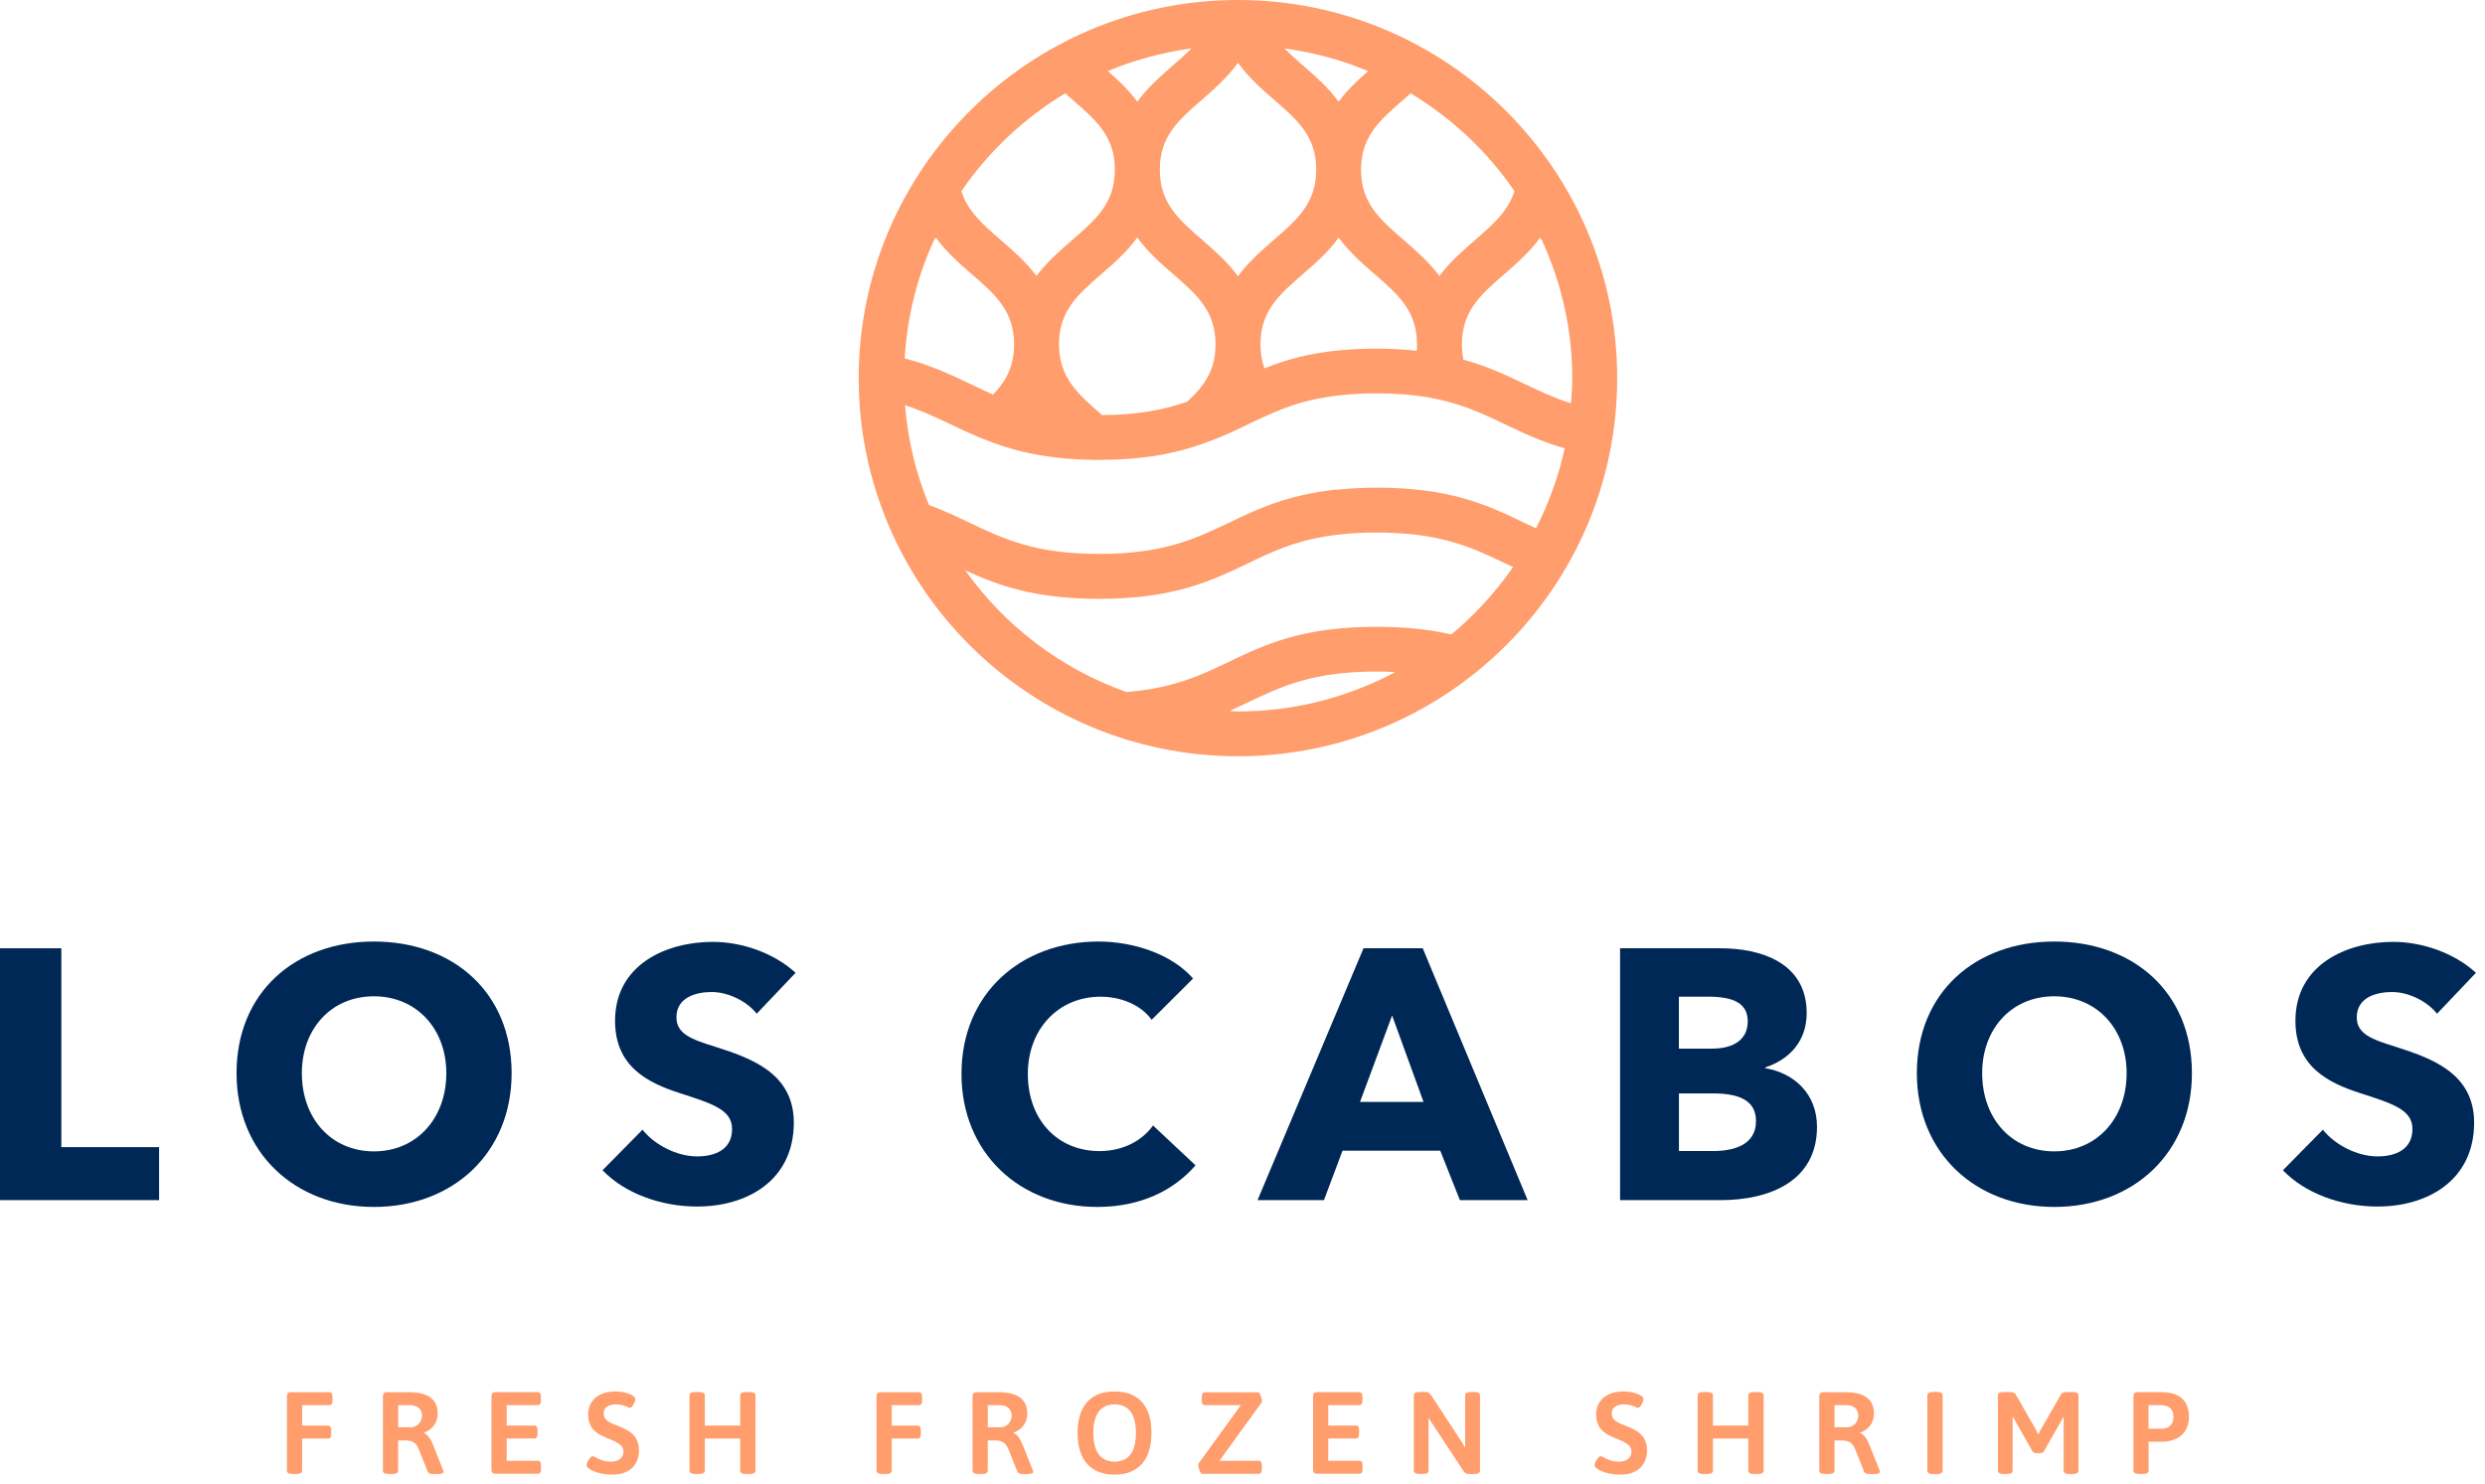
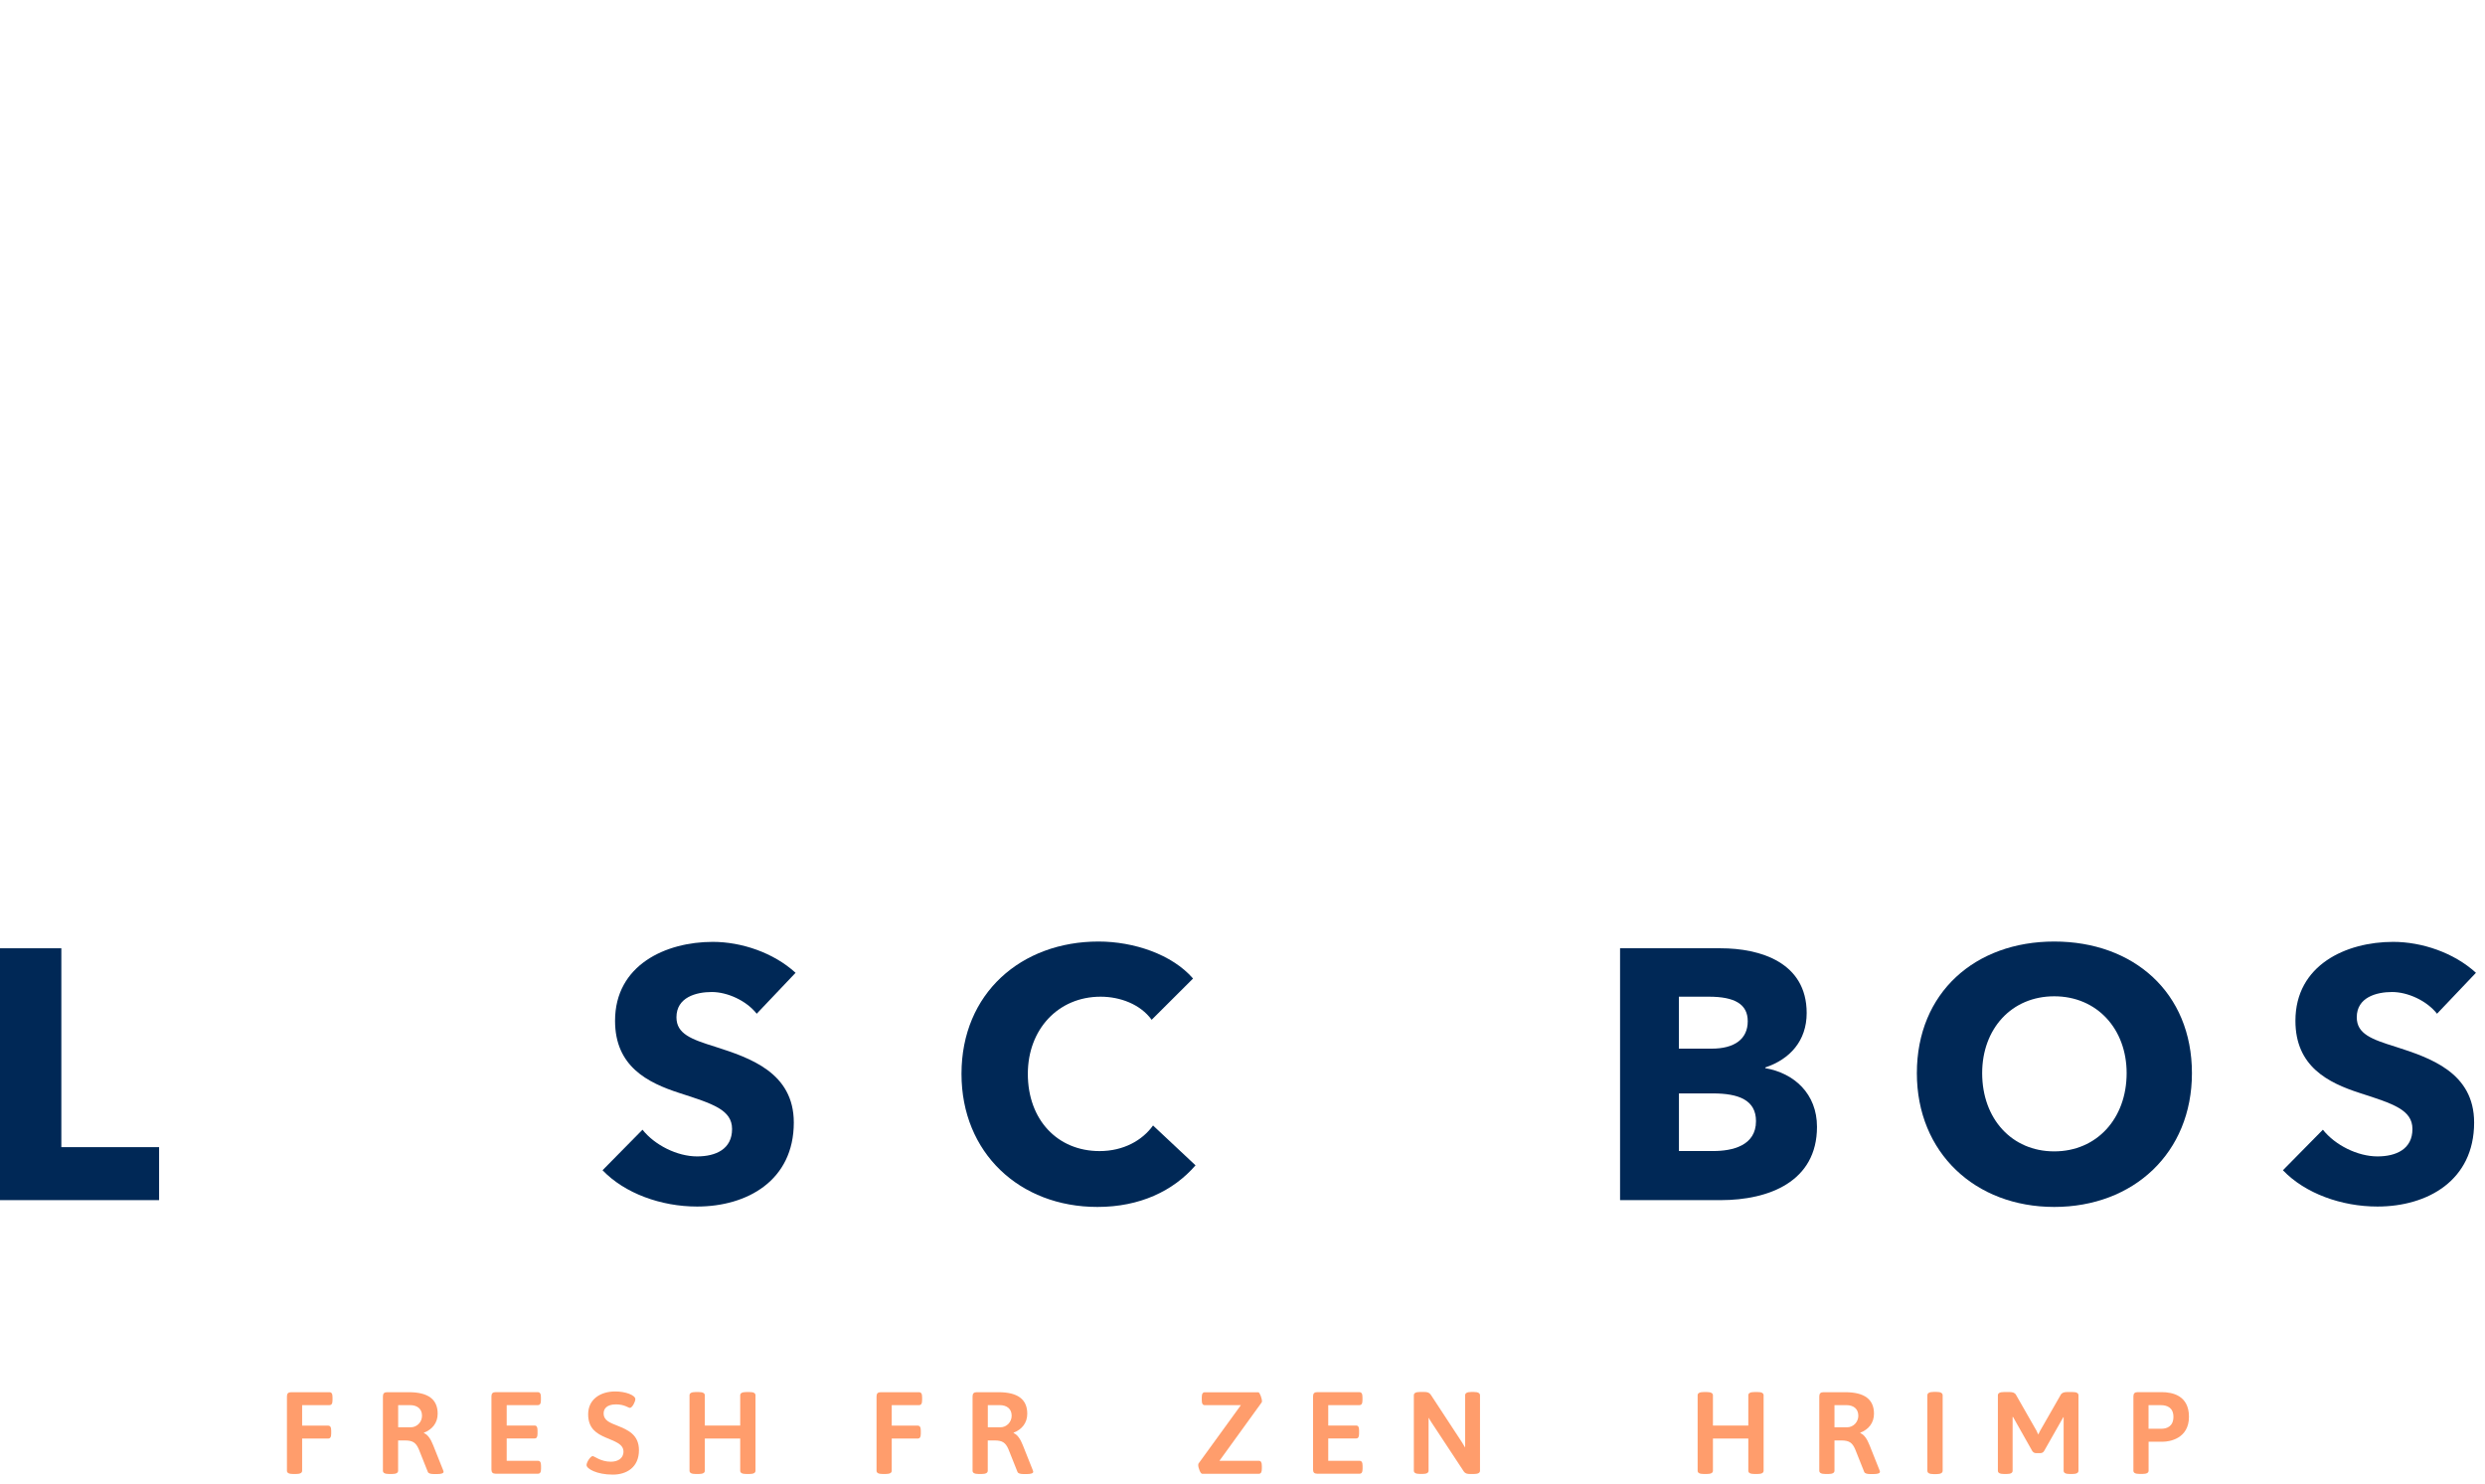
<svg xmlns="http://www.w3.org/2000/svg" width="273" height="163" viewBox="0 0 273 163" fill="none">
-   <path d="M136 0C113.03 0 94.336 18.633 94.336 41.542C94.336 64.452 113.024 83.085 136 83.085C158.976 83.085 177.663 64.452 177.663 41.542C177.663 18.633 158.97 0 136 0ZM167.536 57.475C163.549 55.547 159.423 53.575 151.248 53.575C149.73 53.575 148.307 53.657 147.041 53.789H146.764C141.391 54.379 138.097 55.936 134.936 57.469C131.264 59.202 127.825 60.854 120.758 60.854C113.71 60.854 110.252 59.202 106.599 57.469C105.163 56.778 103.702 56.093 102.058 55.484C100.635 52.062 99.74 48.369 99.425 44.519C101.265 45.116 102.845 45.851 104.452 46.623C105.812 47.27 107.217 47.942 108.816 48.532C112.23 49.832 115.807 50.46 120.128 50.523H120.758C125.337 50.523 129.11 49.895 132.605 48.576C134.224 48.005 135.628 47.339 136.97 46.686C137.581 46.391 138.173 46.096 138.809 45.819C141.694 44.5 145.025 43.219 151.248 43.219C153.402 43.219 155.336 43.376 157.112 43.69C157.49 43.772 157.861 43.847 158.258 43.929C161.08 44.576 163.177 45.581 165.407 46.648C167.347 47.578 169.369 48.526 171.894 49.254C171.227 52.35 170.143 55.289 168.745 58.04C168.336 57.858 167.932 57.67 167.536 57.475ZM102.631 26.338C102.688 26.263 102.757 26.194 102.814 26.112C103.979 27.708 105.421 28.97 106.725 30.088C109.333 32.355 111.405 34.145 111.405 37.825C111.405 40.224 110.574 41.8 109.093 43.357C108.243 42.981 107.437 42.572 106.587 42.177C104.445 41.153 102.241 40.117 99.388 39.37C99.659 34.748 100.786 30.351 102.631 26.338ZM124.946 26.094C126.093 27.689 127.554 28.97 128.858 30.088C131.465 32.355 133.537 34.145 133.537 37.825C133.537 40.6 132.41 42.296 130.438 44.124C127.674 45.11 124.732 45.581 121.06 45.599L121.022 45.562C118.415 43.276 116.343 41.486 116.343 37.825C116.343 34.145 118.415 32.355 121.022 30.088C122.32 28.97 123.781 27.689 124.946 26.094ZM121.709 7.806C124.6 6.588 127.686 5.765 130.898 5.313C130.281 5.935 129.595 6.544 128.858 7.191C127.554 8.334 126.112 9.571 124.946 11.166C123.97 9.853 122.818 8.786 121.709 7.806ZM147.06 11.172C145.895 9.577 144.452 8.34 143.149 7.197C142.405 6.55 141.725 5.941 141.108 5.319C144.314 5.765 147.406 6.588 150.297 7.812C149.189 8.786 148.036 9.86 147.06 11.172ZM150.99 30.094C153.597 32.361 155.67 34.151 155.67 37.831C155.67 38.07 155.67 38.302 155.651 38.541C154.271 38.384 152.81 38.302 151.248 38.302C145.895 38.302 142.248 39.131 138.91 40.469C138.614 39.658 138.475 38.798 138.475 37.831C138.475 34.151 140.547 32.361 143.155 30.094C144.459 28.97 145.92 27.695 147.066 26.1C148.225 27.689 149.686 28.97 150.99 30.094ZM169.192 26.119C169.249 26.194 169.312 26.263 169.369 26.338C171.504 30.98 172.726 36.117 172.726 41.542C172.726 42.478 172.656 43.395 172.587 44.312C170.742 43.722 169.167 42.981 167.536 42.202C165.501 41.235 163.429 40.236 160.765 39.508C160.664 38.993 160.608 38.428 160.608 37.837C160.608 34.157 162.661 32.367 165.287 30.1C166.585 28.97 168.027 27.708 169.192 26.119ZM132.095 26.37C129.469 24.103 127.415 22.313 127.415 18.633C127.415 14.972 129.469 13.182 132.095 10.915C133.399 9.772 134.86 8.491 136.006 6.902C137.153 8.497 138.614 9.778 139.917 10.915C142.544 13.182 144.597 14.972 144.597 18.633C144.597 22.313 142.544 24.103 139.917 26.37C138.614 27.513 137.171 28.75 136.006 30.345C134.835 28.756 133.399 27.513 132.095 26.37ZM166.377 20.994C165.684 23.205 164.021 24.655 162.044 26.376C160.759 27.5 159.316 28.738 158.132 30.314C156.948 28.738 155.506 27.5 154.221 26.376C151.595 24.109 149.522 22.319 149.522 18.639C149.522 14.978 151.595 13.188 154.221 10.921C154.467 10.707 154.725 10.475 154.971 10.249C159.505 12.987 163.41 16.642 166.377 20.994ZM117.023 10.249C117.275 10.475 117.527 10.707 117.779 10.921C120.405 13.188 122.477 14.978 122.477 18.639C122.477 22.319 120.405 24.109 117.779 26.376C116.494 27.5 115.052 28.738 113.868 30.314C112.683 28.738 111.241 27.5 109.956 26.376C107.96 24.655 106.303 23.205 105.617 21C108.596 16.642 112.501 12.987 117.023 10.249ZM135.08 78.111C135.754 77.803 136.416 77.496 137.071 77.182C140.724 75.43 144.175 73.778 151.229 73.778C151.954 73.778 152.634 73.803 153.289 73.835C148.137 76.585 142.254 78.161 136.006 78.161C135.691 78.155 135.389 78.118 135.08 78.111ZM159.442 69.702C157.2 69.187 154.555 68.861 151.223 68.861C143.048 68.861 138.922 70.826 134.936 72.742C131.843 74.224 128.87 75.624 123.743 76.026C116.551 73.477 110.385 68.766 106.039 62.656C109.597 64.301 113.641 65.79 120.752 65.79C128.927 65.79 133.071 63.824 137.058 61.909C139.962 60.508 142.682 59.215 147.167 58.718L147.343 58.7C148.628 58.561 149.888 58.505 151.236 58.505C158.283 58.505 161.741 60.157 165.394 61.909C165.659 62.034 165.955 62.16 166.226 62.292C164.311 65.055 162.031 67.554 159.442 69.702Z" fill="#FF9D6C" />
-   <path d="M0 131.849V104.18H6.739V126.028H17.478V131.849H0Z" fill="#002856" />
-   <path d="M41.078 132.597C32.411 132.597 25.987 126.656 25.987 117.902C25.987 109.028 32.411 103.439 41.078 103.439C49.776 103.439 56.206 109.028 56.206 117.902C56.206 126.656 49.776 132.597 41.078 132.597ZM41.078 109.455C36.373 109.455 33.161 113.047 33.161 117.895C33.161 122.9 36.411 126.493 41.078 126.493C45.738 126.493 49.032 122.9 49.032 117.895C49.032 113.053 45.776 109.455 41.078 109.455Z" fill="#002856" />
+   <path d="M0 131.849V104.18H6.739V126.028H17.478V131.849Z" fill="#002856" />
  <path d="M83.132 111.37C81.992 109.926 79.913 108.984 78.194 108.984C76.468 108.984 74.314 109.568 74.314 111.76C74.314 113.593 75.958 114.184 78.584 115C82.344 116.212 87.207 117.814 87.207 123.327C87.207 129.702 82.074 132.553 76.582 132.553C72.626 132.553 68.627 131.108 66.196 128.565L70.585 124.112C71.915 125.796 74.39 127.045 76.582 127.045C78.622 127.045 80.424 126.26 80.424 124.037C80.424 121.927 78.307 121.261 74.66 120.087C71.133 118.95 67.569 117.154 67.569 112.149C67.569 106.013 73.136 103.476 78.307 103.476C81.444 103.476 84.971 104.651 87.402 106.874L83.132 111.37Z" fill="#002856" />
  <path d="M120.563 132.597C112.016 132.597 105.629 126.656 105.629 117.977C105.629 109.103 112.217 103.439 120.682 103.439C124.562 103.439 128.757 104.845 131.068 107.502L126.521 112.036C125.268 110.315 123.032 109.499 120.915 109.499C116.248 109.499 112.917 113.091 112.917 117.977C112.917 123.02 116.173 126.461 120.796 126.461C123.422 126.461 125.501 125.287 126.672 123.648L131.339 128.025C128.908 130.838 125.224 132.597 120.563 132.597Z" fill="#002856" />
-   <path d="M160.381 131.849L158.227 126.417H147.488L145.448 131.849H138.154L149.793 104.18H156.3L167.826 131.849H160.381ZM152.936 111.565L149.409 121.06H156.388L152.936 111.565Z" fill="#002856" />
  <path d="M189.032 131.849H177.979V104.18H189.032C193.34 104.18 198.48 105.706 198.48 111.295C198.48 114.347 196.634 116.375 193.932 117.274V117.349C197.107 117.895 199.613 120.162 199.613 123.798C199.613 129.821 194.323 131.849 189.032 131.849ZM187.735 109.499H184.441V115.207H188.043C190.55 115.207 192.005 114.152 192.005 112.199C192.011 110.315 190.563 109.499 187.735 109.499ZM188.169 120.125H184.447V126.455H188.207C190.323 126.455 192.912 125.871 192.912 123.17C192.912 120.866 191.029 120.125 188.169 120.125Z" fill="#002856" />
  <path d="M225.676 132.597C217.009 132.597 210.585 126.656 210.585 117.902C210.585 109.028 217.016 103.439 225.676 103.439C234.374 103.439 240.804 109.028 240.804 117.902C240.804 126.656 234.38 132.597 225.676 132.597ZM225.676 109.455C220.971 109.455 217.759 113.047 217.759 117.895C217.759 122.9 221.009 126.493 225.676 126.493C230.337 126.493 233.631 122.9 233.631 117.895C233.631 113.053 230.381 109.455 225.676 109.455Z" fill="#002856" />
  <path d="M267.73 111.37C266.59 109.926 264.511 108.984 262.792 108.984C261.072 108.984 258.912 109.568 258.912 111.76C258.912 113.593 260.556 114.184 263.182 115C266.942 116.212 271.805 117.814 271.805 123.327C271.805 129.702 266.672 132.553 261.186 132.553C257.224 132.553 253.225 131.108 250.8 128.565L255.19 124.112C256.519 125.796 258.994 127.045 261.186 127.045C263.22 127.045 265.028 126.26 265.028 124.037C265.028 121.927 262.912 121.261 259.265 120.087C255.738 118.95 252.173 117.154 252.173 112.149C252.173 106.013 257.741 103.476 262.911 103.476C266.048 103.476 269.575 104.651 272.006 106.874L267.73 111.37Z" fill="#002856" />
  <path d="M36.53 153.503V153.823C36.53 154.206 36.43 154.37 36.184 154.37H33.192V156.624H36.039C36.285 156.624 36.386 156.794 36.386 157.177V157.497C36.386 157.88 36.285 158.044 36.039 158.044H33.192V161.579C33.192 161.812 32.984 161.937 32.512 161.937H32.203C31.725 161.937 31.523 161.812 31.523 161.579V153.415C31.523 153.095 31.662 152.95 31.989 152.95H36.184C36.43 152.95 36.53 153.12 36.53 153.503Z" fill="#FF9D6C" />
  <path d="M48.082 155.312C48.082 156.335 47.477 157.051 46.576 157.397V157.447C46.986 157.591 47.332 158.113 47.59 158.778L48.667 161.479C48.705 161.579 48.73 161.642 48.73 161.699C48.73 161.849 48.51 161.943 48.038 161.943H47.653C47.332 161.943 47.061 161.881 46.998 161.699L45.997 159.187C45.688 158.508 45.367 158.251 44.479 158.251H43.736V161.579C43.736 161.812 43.528 161.937 43.056 161.937H42.747C42.275 161.937 42.067 161.812 42.067 161.579V153.415C42.067 153.095 42.205 152.95 42.526 152.95H44.913C47.055 152.95 48.082 153.748 48.082 155.312ZM43.742 154.376V156.806H45.128C45.808 156.806 46.362 156.229 46.362 155.538C46.362 154.784 45.846 154.37 45.039 154.37H43.742V154.376Z" fill="#FF9D6C" />
  <path d="M59.425 153.503V153.823C59.425 154.206 59.324 154.37 59.079 154.37H55.665V156.612H58.72C58.965 156.612 59.053 156.781 59.053 157.164V157.485C59.053 157.868 58.965 158.031 58.72 158.031H55.665V160.487H59.091C59.337 160.487 59.438 160.656 59.438 161.039V161.359C59.438 161.743 59.337 161.906 59.091 161.906H54.456C54.134 161.906 53.989 161.768 53.989 161.447V153.409C53.989 153.089 54.128 152.944 54.456 152.944H59.079C59.324 152.95 59.425 153.12 59.425 153.503Z" fill="#FF9D6C" />
  <path d="M69.798 153.71C69.798 154.006 69.452 154.671 69.206 154.671C69.023 154.671 68.601 154.288 67.676 154.288C66.687 154.288 66.315 154.747 66.315 155.274C66.315 156.065 67.021 156.31 67.833 156.631C68.91 157.07 70.195 157.579 70.195 159.318C70.195 161.209 68.835 162.006 67.323 162.006C65.54 162.006 64.438 161.353 64.438 160.958C64.438 160.625 64.885 159.972 65.106 159.972C65.314 159.972 65.981 160.587 67.109 160.587C67.814 160.587 68.494 160.267 68.494 159.475C68.494 158.621 67.505 158.351 66.529 157.924C65.566 157.503 64.615 156.963 64.615 155.375C64.615 153.698 66 152.869 67.581 152.869C68.709 152.863 69.798 153.277 69.798 153.71Z" fill="#FF9D6C" />
  <path d="M82.999 153.29V161.579C82.999 161.812 82.792 161.937 82.319 161.937H81.998C81.519 161.937 81.318 161.812 81.318 161.579V158.044H77.432V161.579C77.432 161.812 77.224 161.937 76.751 161.937H76.43C75.951 161.937 75.75 161.812 75.75 161.579V153.29C75.75 153.057 75.958 152.932 76.43 152.932H76.751C77.224 152.932 77.432 153.063 77.432 153.29V156.618H81.318V153.29C81.318 153.057 81.526 152.932 81.998 152.932H82.319C82.792 152.925 82.999 153.057 82.999 153.29Z" fill="#FF9D6C" />
  <path d="M101.303 153.503V153.823C101.303 154.206 101.202 154.37 100.956 154.37H97.965V156.624H100.811C101.057 156.624 101.158 156.794 101.158 157.177V157.497C101.158 157.88 101.057 158.044 100.811 158.044H97.965V161.579C97.965 161.812 97.757 161.937 97.284 161.937H96.976C96.497 161.937 96.295 161.812 96.295 161.579V153.415C96.295 153.095 96.434 152.95 96.755 152.95H100.95C101.202 152.95 101.303 153.12 101.303 153.503Z" fill="#FF9D6C" />
  <path d="M112.854 155.312C112.854 156.335 112.255 157.051 111.355 157.397V157.447C111.764 157.591 112.11 158.113 112.369 158.778L113.446 161.479C113.483 161.579 113.509 161.642 113.509 161.699C113.509 161.849 113.288 161.943 112.816 161.943H112.432C112.11 161.943 111.846 161.881 111.777 161.699L110.775 159.187C110.467 158.508 110.145 158.251 109.257 158.251H108.514V161.579C108.514 161.812 108.306 161.937 107.834 161.937H107.525C107.047 161.937 106.845 161.812 106.845 161.579V153.415C106.845 153.095 106.984 152.95 107.305 152.95H109.692C111.827 152.95 112.854 153.748 112.854 155.312ZM108.52 154.376V156.806H109.906C110.586 156.806 111.14 156.229 111.14 155.538C111.14 154.784 110.624 154.37 109.818 154.37H108.52V154.376Z" fill="#FF9D6C" />
-   <path d="M126.496 157.422C126.496 160.392 125.06 162.006 122.44 162.006C119.82 162.006 118.384 160.392 118.384 157.422C118.384 154.451 119.82 152.869 122.44 152.869C125.06 152.863 126.496 154.451 126.496 157.422ZM120.109 157.422C120.109 159.482 120.915 160.581 122.459 160.581C123.989 160.581 124.795 159.482 124.795 157.422C124.795 155.375 123.989 154.288 122.459 154.288C120.915 154.288 120.109 155.375 120.109 157.422Z" fill="#FF9D6C" />
  <path d="M138.639 153.949C138.639 153.999 138.626 154.037 138.614 154.062L133.966 160.487H138.293C138.526 160.487 138.626 160.656 138.626 161.052V161.347C138.626 161.743 138.526 161.912 138.293 161.912H132.07C131.875 161.912 131.635 161.259 131.635 160.939C131.635 160.888 131.648 160.838 131.66 160.801L136.321 154.376H132.372C132.127 154.376 132.026 154.213 132.026 153.817V153.522C132.026 153.126 132.127 152.957 132.372 152.957H138.236C138.393 152.95 138.639 153.641 138.639 153.949Z" fill="#FF9D6C" />
  <path d="M149.68 153.503V153.823C149.68 154.206 149.579 154.37 149.333 154.37H145.92V156.612H148.974C149.22 156.612 149.308 156.781 149.308 157.164V157.485C149.308 157.868 149.22 158.031 148.974 158.031H145.92V160.487H149.346C149.592 160.487 149.692 160.656 149.692 161.039V161.359C149.692 161.743 149.592 161.906 149.346 161.906H144.711C144.389 161.906 144.251 161.768 144.251 161.447V153.409C144.251 153.089 144.389 152.944 144.711 152.944H149.333C149.579 152.95 149.68 153.12 149.68 153.503Z" fill="#FF9D6C" />
  <path d="M162.592 153.29V161.579C162.592 161.812 162.384 161.937 161.911 161.937H161.514C161.181 161.937 160.967 161.887 160.809 161.655L157.251 156.254L156.942 155.751V161.573C156.942 161.805 156.747 161.931 156.274 161.931H156.003C155.531 161.931 155.323 161.805 155.323 161.573V153.283C155.323 153.051 155.531 152.925 156.003 152.925H156.457C156.791 152.925 157.017 152.976 157.188 153.233L160.601 158.439L160.96 159.03V153.283C160.96 153.051 161.168 152.925 161.64 152.925H161.911C162.384 152.925 162.592 153.057 162.592 153.29Z" fill="#FF9D6C" />
-   <path d="M180.548 153.71C180.548 154.006 180.202 154.671 179.956 154.671C179.774 154.671 179.352 154.288 178.426 154.288C177.437 154.288 177.065 154.747 177.065 155.274C177.065 156.065 177.771 156.31 178.577 156.631C179.654 157.07 180.939 157.579 180.939 159.318C180.939 161.209 179.578 162.006 178.067 162.006C176.284 162.006 175.176 161.353 175.176 160.958C175.176 160.625 175.629 159.972 175.843 159.972C176.051 159.972 176.713 160.587 177.846 160.587C178.552 160.587 179.232 160.267 179.232 159.475C179.232 158.621 178.243 158.351 177.267 157.924C176.303 157.503 175.352 156.963 175.352 155.375C175.352 153.698 176.738 152.869 178.319 152.869C179.459 152.863 180.548 153.277 180.548 153.71Z" fill="#FF9D6C" />
  <path d="M193.749 153.29V161.579C193.749 161.812 193.542 161.937 193.069 161.937H192.748C192.269 161.937 192.068 161.812 192.068 161.579V158.044H188.182V161.579C188.182 161.812 187.974 161.937 187.501 161.937H187.18C186.702 161.937 186.5 161.812 186.5 161.579V153.29C186.5 153.057 186.708 152.932 187.18 152.932H187.501C187.974 152.932 188.182 153.063 188.182 153.29V156.618H192.068V153.29C192.068 153.057 192.276 152.932 192.748 152.932H193.069C193.542 152.925 193.749 153.057 193.749 153.29Z" fill="#FF9D6C" />
  <path d="M205.874 155.312C205.874 156.335 205.269 157.051 204.375 157.397V157.447C204.784 157.591 205.131 158.113 205.389 158.778L206.466 161.479C206.504 161.579 206.529 161.642 206.529 161.699C206.529 161.849 206.308 161.943 205.836 161.943H205.452C205.131 161.943 204.86 161.881 204.797 161.699L203.795 159.187C203.487 158.508 203.166 158.251 202.278 158.251H201.534V161.579C201.534 161.812 201.326 161.937 200.854 161.937H200.545C200.073 161.937 199.865 161.812 199.865 161.579V153.415C199.865 153.095 200.004 152.95 200.325 152.95H202.712C204.847 152.95 205.874 153.748 205.874 155.312ZM201.534 154.376V156.806H202.92C203.6 156.806 204.154 156.229 204.154 155.538C204.154 154.784 203.638 154.37 202.832 154.37H201.534V154.376Z" fill="#FF9D6C" />
  <path d="M213.419 153.29V161.579C213.419 161.812 213.211 161.95 212.739 161.95H212.418C211.939 161.95 211.738 161.812 211.738 161.579V153.29C211.738 153.057 211.945 152.919 212.418 152.919H212.739C213.218 152.913 213.419 153.057 213.419 153.29Z" fill="#FF9D6C" />
  <path d="M228.34 153.29V161.579C228.34 161.812 228.132 161.937 227.66 161.937H227.389C226.91 161.937 226.709 161.812 226.709 161.579V155.701H226.671L224.555 159.425C224.467 159.563 224.334 159.645 224.133 159.645H223.711C223.503 159.645 223.377 159.57 223.27 159.425L221.154 155.676L221.103 155.663V161.579C221.103 161.812 220.914 161.937 220.436 161.937H220.165C219.692 161.937 219.485 161.812 219.485 161.579V153.29C219.485 153.057 219.692 152.932 220.165 152.932H220.769C221.116 152.932 221.362 153.02 221.475 153.239L223.736 157.196L223.919 157.604L224.114 157.208L226.388 153.239C226.501 153.02 226.747 152.932 227.093 152.932H227.666C228.139 152.925 228.34 153.057 228.34 153.29Z" fill="#FF9D6C" />
  <path d="M240.477 155.651C240.477 158.069 238.31 158.389 237.63 158.389H236.043V161.573C236.043 161.805 235.835 161.931 235.363 161.931H235.054C234.575 161.931 234.374 161.805 234.374 161.573V153.409C234.374 153.089 234.519 152.944 234.84 152.944H237.51C238.631 152.95 240.477 153.29 240.477 155.651ZM236.037 154.376V156.963H237.485C237.989 156.963 238.77 156.744 238.77 155.657C238.77 154.608 238.014 154.376 237.422 154.376H236.037Z" fill="#FF9D6C" />
</svg>